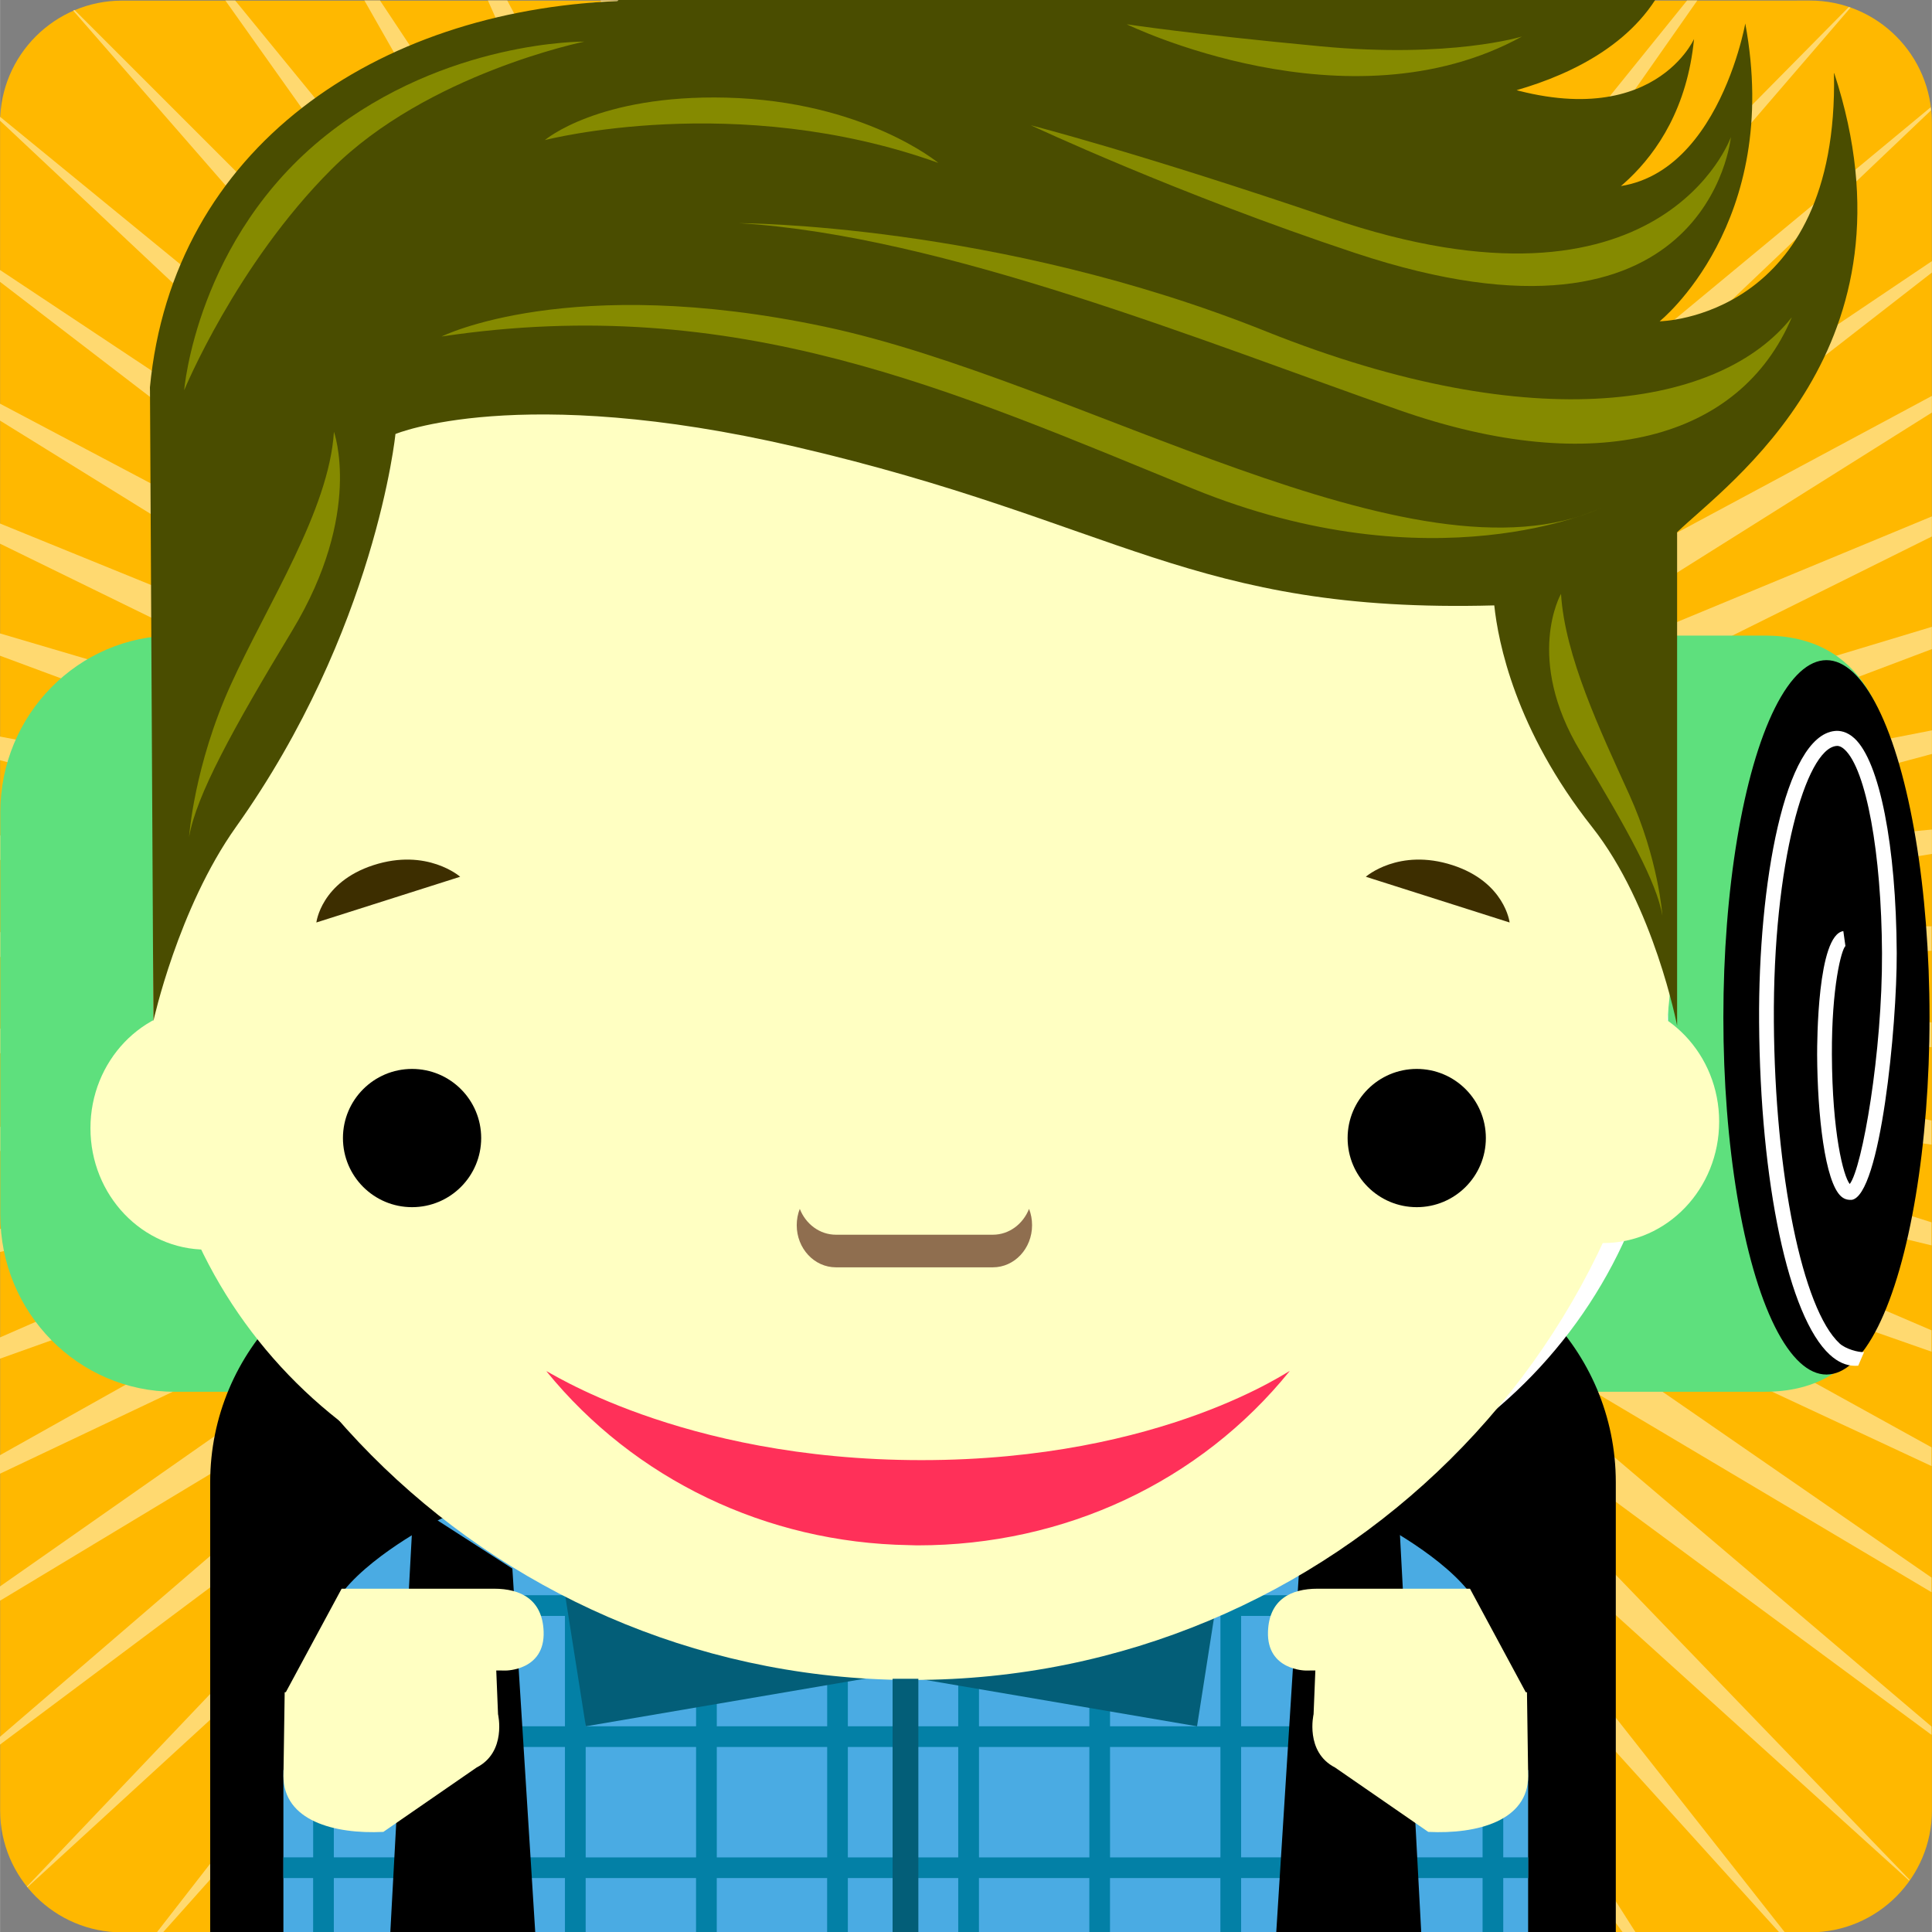
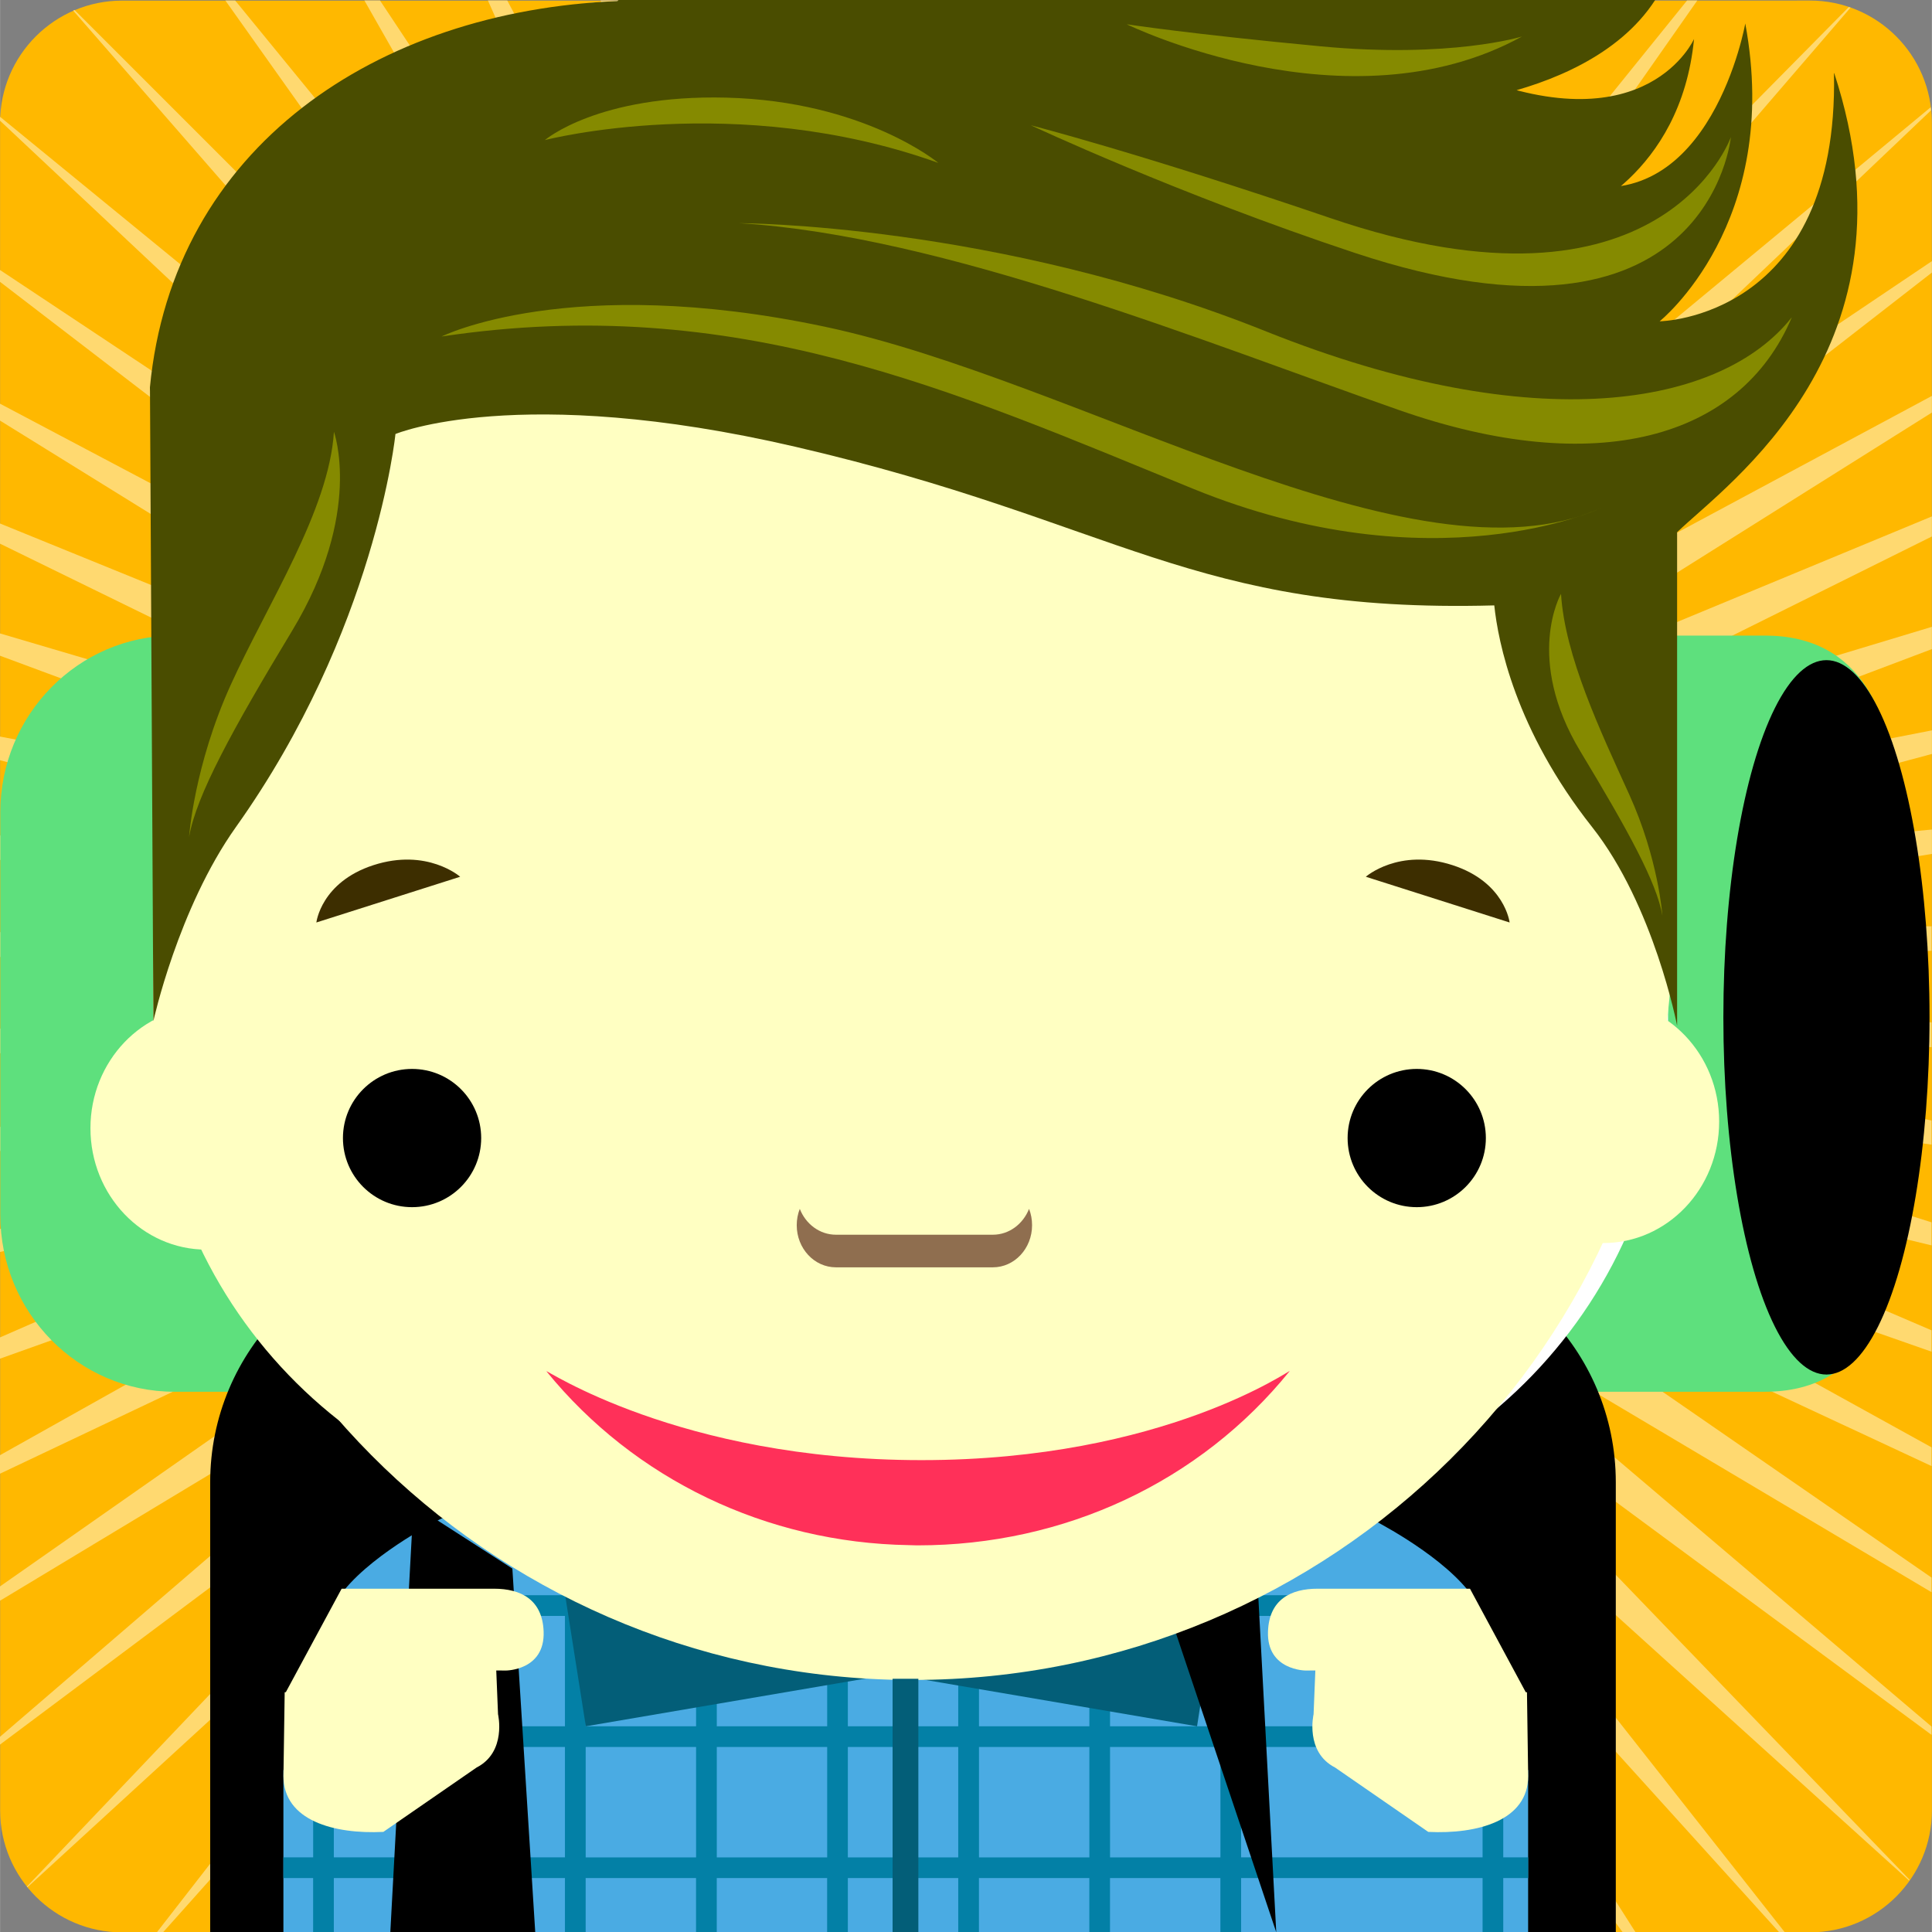
<svg xmlns="http://www.w3.org/2000/svg" height="50.01" viewBox="0 0 50 50.014" enable-background="new 0 0 50 50.014">
  <rect x="0" y="0" width="50" height="50.014" fill="#808080" stroke="none" />
  <path fill="#ffb800" d="M50,46.855c0,1.744-1.413,3.158-3.157,3.158L3.16,50.014c-1.744,0-3.158-1.413-3.158-3.157L0,3.174   c0-1.744,1.414-3.158,3.158-3.158l43.683-0.002c1.744,0,3.157,1.414,3.157,3.158L50,46.855z" />
  <path fill="#ffd970" d="m50 23.975l-11.05-.067 11.05-1.807v-.631l-11.231 1.054 11.231-3.01v-.611l-11.547 2.261 11.546-4.364v-.576l-11.993 3.62 11.993-5.959v-.519l-12.571 5.209 12.571-7.897v-.431l-13.271 7.123 13.271-10.315v-.296l-14.09 9.481 14.07-13.386c-.002-.026-.007-.052-.011-.078l-14.987 12.422 12.912-15c-.016-.005-.029-.011-.044-.016l-13.894 14.07 9.973-14.24h-.265l-10.822 13.402 7.518-13.401h-.411l-8.298 12.678 5.532-12.678h-.506l-6.285 12.08 3.893-12.08h-.567l-4.637 11.604 2.497-11.604h-.606l-3.243 11.264 1.271-11.265h-.63l-2.02 11.06.138-11.06h-.64l-.892 10.996-.96-10.996h-.64l.208 11.07-2.093-11.07h-.628l1.344 11.281-3.325-11.281h-.605l2.58 11.629-4.73-11.629h-.564l3.986 12.11-6.401-12.11h-.501l5.646 12.719-8.439-12.719h-.404l7.656 13.451-11-13.45h-.254l10.146 14.295-14.05-14.05c-.013.005-.023.011-.035.016l13.06 14.983-14.952-12.234c-.002.032-.005.064-.006.097l14.04 13.186-14.04-9.321v.306l13.23 10.149-13.23-6.994v.437l12.537 7.767-12.537-5.103v.522l11.968 5.854-11.968-3.53v.577l11.528 4.275-11.527-2.182v.612l11.222 2.931-11.222-.983v.632l11.05 1.735-11.05.136v.64l11.02.618-11.02 1.24v.637l11.13-.487-11.13 2.394v.622l11.377-1.644-11.377 3.664v.595l11.758-2.918-11.758 5.129v.55l12.272-4.383-12.271 6.881v.479l12.911-6.122-12.911 9.04v.37l13.671-8.24-13.671 11.762v.202l14.544-10.878-13.846 14.552c.005.006.009.012.013.018l14.81-13.574-11.457 14.736h.16l12.368-13.844-8.701 13.844h.342l9.513-13.06-6.494 13.06h.461l7.259-12.399-4.69 12.399h.538l5.439-11.861-3.18 11.861h.586l3.927-11.455-1.874 11.455h.617l2.624-11.184-.699 11.184h.634l1.453-11.05.413 11.05h.639l.343-11.05 1.523 11.05h.634l-.771-11.196 2.702 11.196h.615l-1.951-11.477 4.01 11.476h.584l-3.268-11.891 5.544 11.891h.533l-4.793-12.436 7.387 12.437h.455l-6.619-13.11 9.672 13.11h.333l-8.855-13.896 12.572 13.896h.145l-11.653-14.796 14.871 13.459c.005-.006.001-.013.015-.019l-13.916-14.442 14.483 10.691v-.215l-13.617-11.568 13.617 8.091v-.379l-12.863-8.886 12.863 6v-.485l-12.23-6.758 12.23 4.282v-.553l-11.727-5.03 11.727 2.832v-.597l-11.353-3.578 11.353 1.567v-.624l-11.12-2.317 11.12.417v-.638l-11.02-1.169 11.02-.687v-.639" />
  <path fill="#5ee07d" d="m49.06 31.446c0 2.527-.891 4.575-3.379 4.575h-41.17c-2.488 0-4.505-2.048-4.505-4.575v-10.421c0-2.526 2.02-4.575 4.505-4.575h41.17c2.488 0 3.379 2.049 3.379 4.575v10.421" />
  <path d="m35.615 32.16h-23.972c-3.427 0-6.205 2.777-6.205 6.204v11.651h36.38v-11.651c0-3.427-2.778-6.204-6.205-6.204" />
  <g fill="#4aabe3">
    <path d="m35.47 39.3l-12.02.302-12.02-.302c0 0-1.696.842-2.527 1.859l1.088 8.855h26.91l1.089-8.855c-.829-1.017-2.526-1.859-2.526-1.859" />
    <path d="m10.741 45.811l.967 4.199h-4.375v-4.199z" />
    <path d="m36.14 45.811l-.97 4.199h4.379v-4.199z" />
  </g>
  <path fill="#0380a6" d="m37.916 41.823l.065-.536h-5.859v-.027h-.536v.027h-2.857v-.027h-.535v.027h-2.857v-.027h-.536v.027h-2.857v-.027h-.536v.027h-2.857v-.027h-.536v.027h-2.857v-.027h-.536v.027h-5.696l.065.536h5.629v2.857h-5.277l.065.535h5.212v2.857h-5.982v-2.262h-.535v2.262h-.77v.536h.769v1.405h.536v-1.405h5.982v1.405h.536v-1.405h2.857v1.405h.536v-1.405h2.857v1.405h.536v-1.405h2.857v1.405h.536v-1.405h2.857v1.405h.535v-1.405h2.857v1.405h.536v-1.405h6.25v1.405h.535v-1.405h.643v-.536h-.643v-2.262h-.535v2.262h-6.25v-2.857h5.377l.065-.535h-5.442v-2.857h5.796m-19.902 6.25h-2.857v-2.857h2.857v2.857m0-3.393h-2.857v-2.857h2.857v2.857m3.393 3.393h-2.857v-2.857h2.857v2.857m0-3.393h-2.857v-2.857h2.857v2.857m3.392 3.393h-2.857v-2.857h2.857v2.857m0-3.393h-2.857v-2.857h2.857v2.857m3.394 3.393h-2.857v-2.857h2.857v2.857m0-3.393h-2.857v-2.857h2.857v2.857m3.392 3.393h-2.857v-2.857h2.857v2.857m0-3.393h-2.857v-2.857h2.857v2.857" />
  <path d="m13.851 50.01h-3.751l.599-11.06 2.56 1.648z" />
  <g fill="#035e78">
    <path d="m15.16 44.68l7.91-1.35-8.449-2.07z" />
    <path d="m23.07 43.33l7.91 1.35.535-3.42z" />
  </g>
  <path fill="#ffffc2" d="m7.399 43.791l1.441-2.672h3.946c.689 0 1.252.279 1.282 1.108.038 1.01-.979 1.01-.979 1.01l-.247-.002.046 1.133c0 0 .23.977-.555 1.379l-2.413 1.666c-1.271.063-2.586-.29-2.586-1.445l.032-2.168.033-.005" />
-   <path d="m33.03 50.01h3.752l-.592-11.06-2.566 1.648z" />
+   <path d="m33.03 50.01l-.592-11.06-2.566 1.648z" />
  <path fill="#ffffc2" d="m39.484 43.791l-1.44-2.672h-3.946c-.689 0-1.252.279-1.282 1.108-.036 1.01.98 1.01.98 1.01l.246-.002-.046 1.133c0 0-.229.977.556 1.379l2.412 1.666c1.271.063 2.586-.29 2.586-1.445l-.031-2.168-.035-.005" />
  <ellipse cx="47.27" cy="26.331" rx="2.668" ry="9.245" />
  <path fill="#fff" d="m43.17 12.551v14.345c0 6.748-5.333 12.249-12.01 12.523v-39.39c6.681.274 12.01 5.775 12.01 12.523" />
  <g fill="#ffffc2">
    <ellipse cx="5.339" cy="29.2" rx="3" ry="3.143" />
    <ellipse cx="41.493" cy="29.03" rx="3" ry="3.143" />
    <path d="m23.628 4.513c-.121 0-.242.006-.362.009-10.692.193-19.302 8.836-19.302 19.479 0 10.642 8.609 19.286 19.302 19.478.121.003.241.001.362.001 10.86 0 19.665-8.726 19.665-19.488 0-10.763-8.804-19.488-19.665-19.488" />
    <path d="m3.964 12.551v14.345c0 6.748 5.333 12.249 12.01 12.523v-39.39c-6.681.274-12.01 5.775-12.01 12.523" />
  </g>
  <path fill="#ff5e00" d="m17.02 1.358c0 0-.554 1.628 1.012 3.138s2.481 2.209 2.481 2.209-2.886-.411-3.905-2.461c-1.019-2.051.412-2.886.412-2.886" />
  <path fill="#4a4d00" d="m40.73 5.584c0 0 2.767-1.019 3.113-4.575 0 0-1.207 2.732-5.719.953l2.606 3.622m6.735-3.686c.127 6.354-4.512 6.418-4.512 6.418s3.177-2.542 2.216-7.708c0 0-.882 4.976-4.439 4.15-1.295-1.653-.953-1.525-.953-1.525l-1.019-.769c1.322-.316 3.132-1 4.079-2.464h-26.83l-.029.028c-6.229.256-11.508 3.782-12.1 10l.002.099.088 16.3c0 0 .637-2.912 2.135-5.02 3.622-5.091 4.13-10.174 4.13-10.174s3.177-1.334 10.35.33c8.363 1.94 10.25 4.317 18.09 4.106.098.935.539 3.214 2.533 5.738 1.601 2.028 2.199 5.14 2.199 5.14v-12.772c1.287-1.246 6.393-4.778 4.066-11.883" />
  <g fill="#858a00">
    <path d="m41.42 13.156c0 0-4.32 2.033-10.548-.508-6.227-2.542-11.818-5.083-19.444-3.939 0 0 3.304-1.652 9.913-.254s15.251 6.861 20.08 4.701" />
    <path d="m46.37 8.221c-1.334 3.146-5.073 4.172-10.157 2.394-5.083-1.779-11.812-4.522-17.09-4.839 0 0 6.666.001 13.655 2.806 6.989 2.794 11.777 1.926 13.588-.361" />
    <path d="m14.1 3.626c0 0 4.945-1.288 10.183.59 0 0-1.918-1.599-5.486-1.689-3.325-.083-4.697 1.099-4.697 1.099" />
    <path d="m44.796 3.55c0 0-1.779 5.02-10.357 2.097-4.945-1.685-7.759-2.404-7.759-2.404s3.795 1.78 8.388 3.304c9.156 3.04 9.728-2.997 9.728-2.997" />
    <path d="m8.641 11.176c0 0 .762 2.097-1.081 5.147-1.55 2.565-2.478 4.258-2.668 5.337 0 0 .127-1.843 1.08-3.939.953-2.097 2.541-4.512 2.669-6.545" />
    <path d="m40.4 15.37c0 0-.958 1.665.506 4.086 1.23 2.037 1.967 3.38 2.118 4.238 0 0-.101-1.463-.857-3.128s-1.666-3.582-1.767-5.196" />
-     <path d="m4.765 10.1c0 0 1.334-3.241 3.813-5.719 2.478-2.478 6.544-3.304 6.544-3.304s-3.574-.04-6.672 2.415c-3.368 2.668-3.685 6.608-3.685 6.608" />
    <path d="m29.16.628c0 0 5.72 2.795 10.23.317 0 0-1.843.572-5.21.254-3.383-.319-5.02-.571-5.02-.571" />
  </g>
-   <path fill="#fff" d="m48.01 35.35c-.227 0-.446-.097-.655-.289-1.066-.98-1.801-4.441-1.828-8.612-.024-3.552.655-7.398 1.96-7.53.124-.013.313.011.508.191.651.601 1.08 2.78 1.094 5.553.008 1.901-.423 6.286-1.167 6.392-.066.001-.169.002-.272-.09-.419-.37-.614-2.108-.621-3.668-0-.316.005-3.102.678-3.198l.054.386c-.104.094-.358 1.057-.35 2.811.009 2.02.294 3.14.462 3.349.324-.419.847-3.42.835-5.98-.013-2.586-.41-4.752-.968-5.266-.111-.103-.189-.095-.215-.092-.786.08-1.644 3.03-1.616 7.139.026 3.94.742 7.442 1.702 8.326.152.14.486.235.633.222l-.152.353c-.029.002-.055.003-.082.003" />
  <circle cx="10.663" cy="29.455" r="1.789" />
  <circle cx="36.666" cy="29.455" r="1.789" />
  <path fill="#8f6e4f" d="m25.695 31.957h-4.061c-.421 0-.782-.276-.936-.669-.051.13-.079.272-.079.423 0 .602.454 1.09 1.015 1.09h4.061c.561 0 1.015-.488 1.015-1.09 0-.15-.027-.293-.078-.423-.155.392-.516.669-.937.669" />
  <g fill="#3d2e00">
    <path d="m39.07 23.876l-3.722-1.184c0 0 .854-.752 2.247-.299 1.354.441 1.475 1.483 1.475 1.483" />
    <path d="m8.186 23.876l3.722-1.184c0 0-.854-.752-2.248-.299-1.354.441-1.474 1.483-1.474 1.483" />
  </g>
  <path fill="#035e78" d="m23.1 43.45h.667v6.562h-.667z" />
  <path fill="#ff3059" d="m23.848 37.791c-6.3 0-9.786-2.396-9.706-2.298 2.274 2.796 5.695 4.436 9.373 4.498l.213.006h.022c3.802 0 7.311-1.644 9.626-4.509.07-.086-3.227 2.303-9.528 2.303" />
</svg>